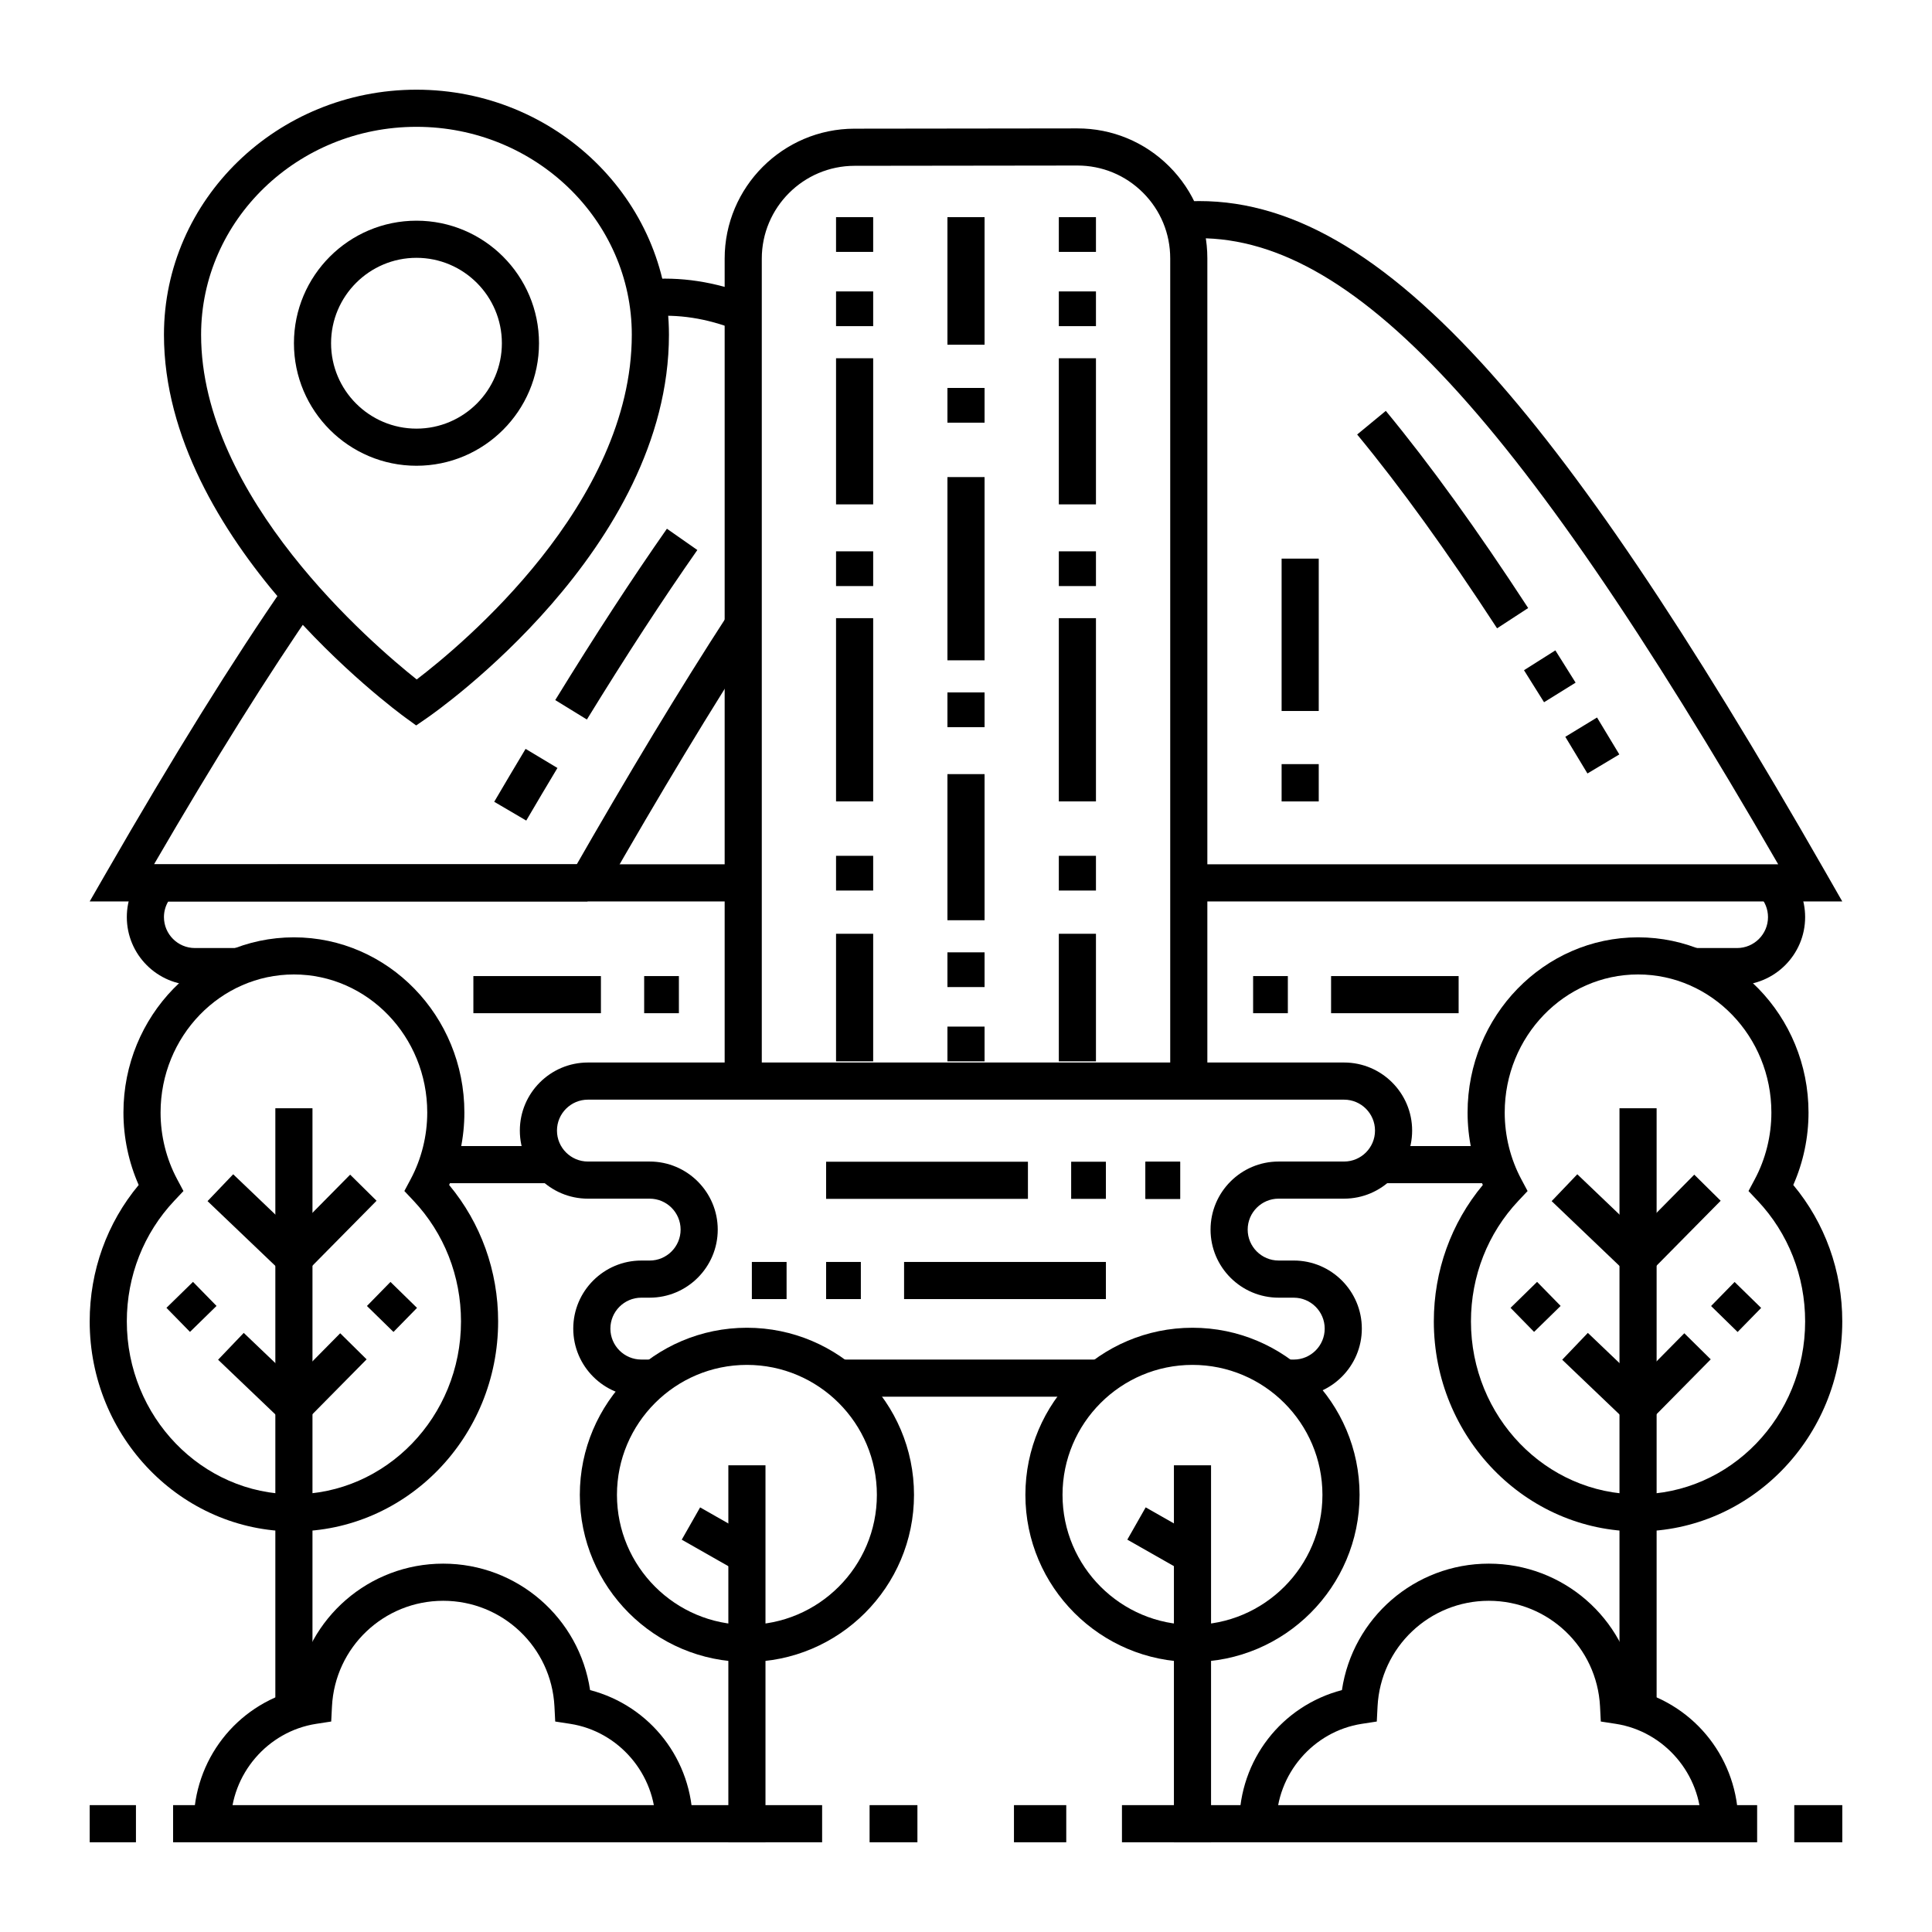
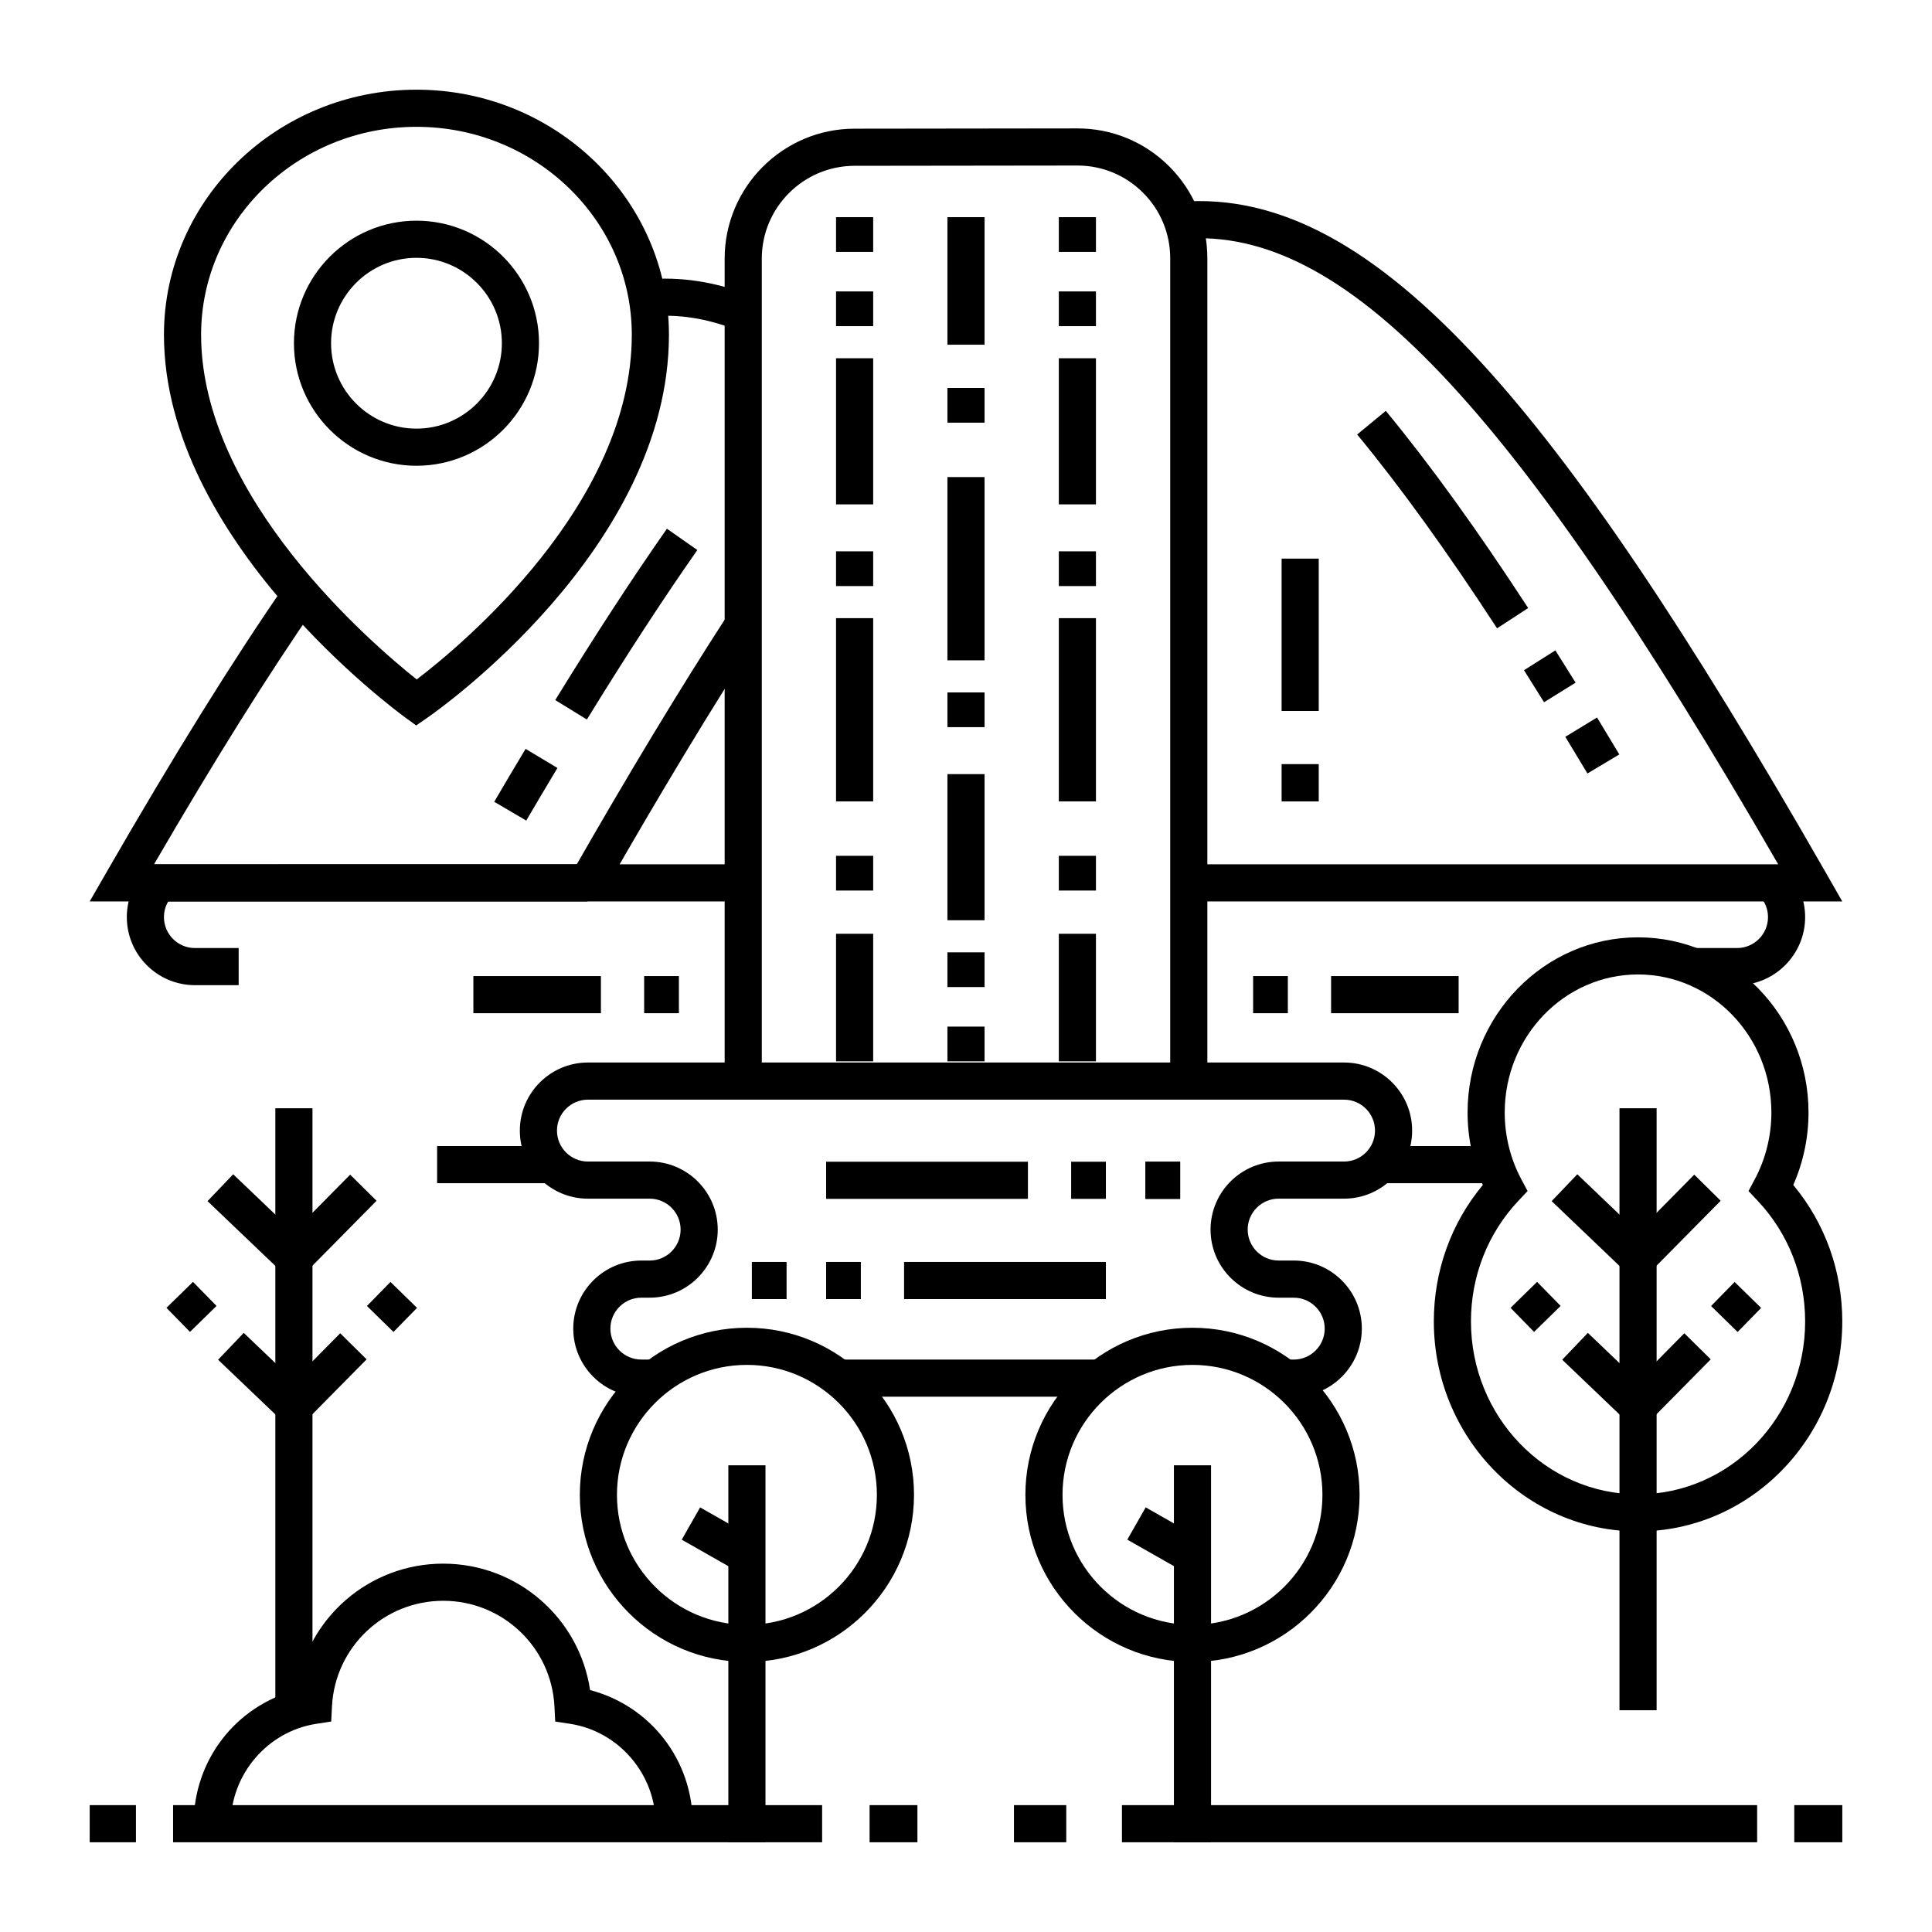
<svg xmlns="http://www.w3.org/2000/svg" fill="#000000" width="800px" height="800px" version="1.1" viewBox="144 144 512 512">
  <g>
    <path d="m283.46 361.46-8.488-4.981c2.809-4.789 5.606-9.508 8.316-14.02l8.438 5.062c-2.695 4.484-5.477 9.176-8.266 13.938z" />
    <path d="m299.53 334.68-8.383-5.152c10.602-17.246 20.285-32.102 29.594-45.41l8.062 5.641c-9.199 13.148-18.773 27.84-29.273 44.922z" />
    <path d="m540.74 310.51c-13.434-20.602-25.562-37.402-37.078-51.363l7.59-6.262c11.75 14.246 24.094 31.34 37.73 52.25z" />
    <path d="m553.19 330.1c-1.785-2.879-3.559-5.707-5.316-8.484l8.312-5.262c1.773 2.801 3.562 5.652 5.363 8.555z" />
    <path d="m564.69 348.98c-1.973-3.297-3.93-6.535-5.867-9.719l8.406-5.117c1.953 3.203 3.922 6.469 5.906 9.785z" />
    <path d="m303.97 380.42-8.543-4.887c15.301-26.75 28.844-49.16 41.398-68.52l8.254 5.356c-12.453 19.207-25.902 41.465-41.109 68.051z" />
    <path d="m632.22 382.89h-173.18v-9.84h156.2c-70.703-122.43-115.16-169.04-157.59-165.76l-0.758-9.812c25.859-1.988 51.172 11.559 79.695 42.645 25.309 27.582 54.359 70.609 91.426 135.41z" />
    <path d="m483.64 346.5h9.84v9.887h-9.84z" />
    <path d="m483.64 292.04h9.84v40.379h-9.84z" />
    <path d="m395.08 396.38h9.84v9.203h-9.84z" />
    <path d="m395.08 416.06h9.84v9.203h-9.84z" />
    <path d="m395.08 349.15h9.84v38.723h-9.84z" />
    <path d="m395.08 327.5h9.84v9.203h-9.84z" />
    <path d="m395.08 270.43h9.84v48.562h-9.84z" />
    <path d="m395.08 246.81h9.84v9.203h-9.84z" />
    <path d="m395.08 201.55h9.84v33.801h-9.84z" />
    <path d="m365.56 221.23h9.84v9.203h-9.84z" />
    <path d="m365.56 201.55h9.84v9.203h-9.84z" />
    <path d="m365.56 238.94h9.84v38.723h-9.84z" />
    <path d="m365.56 290.11h9.84v9.203h-9.84z" />
    <path d="m365.56 307.82h9.84v48.562h-9.84z" />
    <path d="m365.56 370.8h9.84v9.203h-9.84z" />
    <path d="m365.56 391.46h9.84v33.801h-9.84z" />
    <path d="m424.6 221.23h9.84v9.203h-9.84z" />
    <path d="m424.6 201.55h9.84v9.203h-9.84z" />
    <path d="m424.6 238.94h9.84v38.723h-9.84z" />
    <path d="m424.6 290.11h9.84v9.203h-9.84z" />
    <path d="m424.6 307.82h9.84v48.562h-9.84z" />
    <path d="m424.6 370.8h9.84v9.203h-9.84z" />
    <path d="m424.6 391.46h9.84v33.801h-9.84z" />
    <path d="m339.15 231.44c-7.879-3.109-15.453-4.273-23.168-3.566l-0.898-9.797c9.148-0.84 18.465 0.574 27.68 4.211z" />
    <path d="m299.7 382.89h-131.93l4.246-7.375c18.02-31.305 33.617-56.402 47.684-76.73l8.094 5.598c-12.793 18.488-26.891 41.004-42.98 68.668h114.89z" />
    <path d="m254.29 336.25-2.816-2.047c-2.613-1.898-64.023-47.105-64.023-101.5 0-35.805 30.02-64.934 66.914-64.934 36.895 0 66.914 29.129 66.914 64.934 0 56.691-61.5 99.766-64.117 101.57zm0.074-158.64c-31.469 0-57.07 24.715-57.07 55.094 0 43.094 45.254 81.91 57.141 91.359 11.918-9.094 57-46.449 57-91.359 0-30.379-25.602-55.094-57.07-55.094z" />
    <path d="m254.37 267.43c-17.906 0-32.473-14.566-32.473-32.473s14.566-32.473 32.473-32.473 32.473 14.566 32.473 32.473-14.57 32.473-32.473 32.473zm0-55.105c-12.48 0-22.633 10.152-22.633 22.633s10.152 22.633 22.633 22.633c12.48 0 22.633-10.152 22.633-22.633s-10.156-22.633-22.633-22.633z" />
    <path d="m463.96 430.5h-9.84v-218.03c0-6.578-2.562-12.758-7.215-17.406-4.644-4.641-10.816-7.195-17.383-7.195h-0.031l-59.039 0.074c-13.551 0.02-24.57 11.055-24.57 24.602v217.96h-9.84v-217.96c0-18.965 15.43-34.418 34.398-34.441l59.039-0.074h0.043c9.191 0 17.832 3.574 24.336 10.07 6.516 6.508 10.102 15.164 10.102 24.371z" />
    <path d="m460.02 584.43c-24.418 0-44.281-19.863-44.281-44.281s19.863-44.281 44.281-44.281c24.418 0 44.281 19.863 44.281 44.281s-19.867 44.281-44.281 44.281zm0-78.719c-18.992 0-34.441 15.449-34.441 34.441 0 18.992 15.449 34.441 34.441 34.441 18.992 0 34.441-15.449 34.441-34.441-0.004-18.992-15.453-34.441-34.441-34.441z" />
    <path d="m455.1 532.32h9.84v99.906h-9.84z" />
    <path d="m442.75 552.02 4.867-8.555 14.852 8.449-4.867 8.555z" />
    <path d="m341.94 584.43c-24.418 0-44.281-19.863-44.281-44.281s19.863-44.281 44.281-44.281c24.418 0 44.281 19.863 44.281 44.281s-19.863 44.281-44.281 44.281zm0-78.719c-18.992 0-34.441 15.449-34.441 34.441 0 18.992 15.449 34.441 34.441 34.441 18.992 0 34.441-15.449 34.441-34.441 0-18.992-15.449-34.441-34.441-34.441z" />
    <path d="m337.02 532.32h9.84v99.906h-9.84z" />
    <path d="m324.67 552.03 4.867-8.555 14.852 8.449-4.867 8.555z" />
    <path d="m619.5 622.38h12.727v9.84h-12.727z" />
    <path d="m441.33 622.38h168.33v9.84h-168.33z" />
    <path d="m412.71 622.38h13.859v9.84h-13.859z" />
    <path d="m374.45 622.38h12.676v9.84h-12.676z" />
    <path d="m189.87 622.38h172v9.84h-172z" />
    <path d="m167.77 622.38h12.258v9.84h-12.258z" />
    <path d="m486.86 514.14h-2.504v-9.84h2.504c4.523 0 8.199-3.68 8.199-8.199 0-4.523-3.68-8.199-8.199-8.199l-4.012-0.004c-9.949 0-18.039-8.094-18.039-18.039 0-9.949 8.094-18.039 18.039-18.039h17.344c4.523 0 8.199-3.68 8.199-8.199 0-4.523-3.68-8.199-8.199-8.199h-200.39c-4.523 0-8.199 3.68-8.199 8.199 0 4.523 3.68 8.199 8.199 8.199h16.367c9.949 0 18.039 8.094 18.039 18.039 0 9.945-8.094 18.039-18.039 18.039h-2.211c-4.523 0-8.199 3.68-8.199 8.199 0 4.523 3.68 8.199 8.199 8.199h3.648v9.84h-3.648c-9.949 0-18.039-8.094-18.039-18.039 0-9.945 8.094-18.039 18.039-18.039h2.211c4.523 0 8.199-3.68 8.199-8.199 0-4.523-3.68-8.199-8.199-8.199h-16.367c-9.949 0-18.039-8.094-18.039-18.039 0-9.949 8.094-18.043 18.039-18.043h200.39c9.949 0 18.039 8.094 18.039 18.039 0 9.945-8.094 18.039-18.039 18.039h-17.344c-4.523 0-8.199 3.68-8.199 8.199 0 4.523 3.68 8.199 8.199 8.199h4.012c9.949 0 18.039 8.094 18.039 18.039 0 9.949-8.094 18.047-18.039 18.047z" />
    <path d="m366.28 504.3h69.41v9.84h-69.41z" />
    <path d="m207.25 405.08h-11.602c-9.949 0-18.039-8.094-18.039-18.039 0-4.664 1.781-9.09 5.019-12.469l1.453-1.516 156.87-0.004v9.84h-152.37c-0.738 1.25-1.133 2.672-1.133 4.148 0 4.523 3.68 8.199 8.199 8.199h11.598z" />
    <path d="m259.84 447.72h30.445v9.84h-30.445z" />
    <path d="m604.34 405.08h-11.598v-9.84h11.598c4.523 0 8.199-3.68 8.199-8.199 0-2.113-0.812-4.125-2.285-5.664l7.106-6.805c3.238 3.379 5.019 7.809 5.019 12.469 0 9.945-8.094 18.039-18.039 18.039z" />
    <path d="m509.71 447.72h30.445v9.84h-30.445z" />
-     <path d="m221.89 549.84c-29.844 0-54.121-24.969-54.121-55.656 0-13.367 4.586-26.074 12.984-36.152-2.648-6-4.039-12.57-4.039-19.195 0-25.602 20.266-46.434 45.176-46.434 24.91 0 45.176 20.828 45.176 46.434 0 6.625-1.387 13.195-4.039 19.195 8.395 10.078 12.984 22.785 12.984 36.148 0 30.691-24.281 55.66-54.121 55.66zm0-147.6c-19.484 0-35.336 16.414-35.336 36.594 0 6.184 1.52 12.297 4.398 17.684l1.664 3.121-2.426 2.574c-8.113 8.605-12.582 19.961-12.582 31.969 0 25.266 19.863 45.816 44.281 45.816s44.281-20.555 44.281-45.816c0-12.008-4.469-23.363-12.582-31.977l-2.426-2.574 1.664-3.121c2.875-5.383 4.398-11.5 4.398-17.684 0-20.172-15.852-36.586-35.336-36.586z" />
    <path d="m216.97 437.7h9.84v158.27h-9.84z" />
    <path d="m222 484.28-23-21.969 6.797-7.117 16 15.285 14.996-15.184 7 6.918z" />
    <path d="m241.24 490.1 6.238-6.375 7.035 6.879-6.238 6.375z" />
    <path d="m188.11 490.59 7.035-6.879 6.238 6.375-7.035 6.879z" />
    <path d="m222 523.64-20.203-19.297 6.797-7.113 13.203 12.609 12.359-12.512 7 6.914z" />
    <path d="m327.58 627.3h-9.84c0-13.098-9.734-24.477-22.645-26.469l-3.957-0.609-0.203-4c-0.805-15.699-13.754-27.996-29.48-27.996-15.727 0-28.676 12.297-29.48 27.996l-0.203 4-3.957 0.609c-12.914 1.988-22.652 13.371-22.652 26.469h-9.84c0-16.895 11.23-31.227 27.203-35.41 2.84-19.074 19.254-33.508 38.926-33.508s36.086 14.434 38.926 33.508c15.973 4.184 27.203 18.512 27.203 35.41z" />
    <path d="m578.1 549.84c-29.844 0-54.121-24.969-54.121-55.656 0-13.367 4.586-26.074 12.984-36.152-2.648-6-4.039-12.57-4.039-19.195 0-25.602 20.266-46.434 45.176-46.434 24.91 0 45.176 20.828 45.176 46.434 0 6.625-1.387 13.195-4.039 19.195 8.398 10.078 12.984 22.785 12.984 36.148 0 30.691-24.277 55.66-54.121 55.66zm0-147.6c-19.484 0-35.336 16.414-35.336 36.594 0 6.184 1.52 12.297 4.398 17.684l1.664 3.121-2.426 2.574c-8.113 8.609-12.582 19.965-12.582 31.977 0 25.266 19.863 45.816 44.281 45.816 24.418 0 44.281-20.555 44.281-45.816 0-12.008-4.469-23.363-12.582-31.977l-2.426-2.574 1.664-3.121c2.875-5.383 4.398-11.5 4.398-17.684 0-20.18-15.852-36.594-35.336-36.594z" />
    <path d="m573.18 437.7h9.84v159.53h-9.84z" />
    <path d="m578.2 484.28-22.996-21.969 6.797-7.117 16 15.285 14.996-15.184 7 6.918z" />
    <path d="m597.45 490.11 6.238-6.375 7.035 6.879-6.238 6.375z" />
    <path d="m544.31 490.59 7.035-6.879 6.238 6.375-7.035 6.879z" />
    <path d="m578.2 523.64-20.199-19.297 6.797-7.113 13.203 12.609 12.359-12.512 7 6.914z" />
-     <path d="m604.67 627.3h-9.84c0-13.098-9.734-24.477-22.645-26.469l-3.957-0.609-0.203-4c-0.805-15.699-13.754-27.996-29.48-27.996s-28.676 12.297-29.48 27.996l-0.203 4-3.957 0.609c-12.91 1.992-22.645 13.375-22.645 26.469h-9.84c0-16.895 11.23-31.227 27.203-35.41 2.84-19.074 19.254-33.508 38.926-33.508s36.086 14.434 38.926 33.508c15.965 4.184 27.195 18.512 27.195 35.41z" />
    <path d="m427.87 451.87h9.203v9.84h-9.203z" />
    <path d="m447.55 451.87h9.203v9.84h-9.203z" />
    <path d="m447.55 451.87h9.203v9.84h-9.203z" />
    <path d="m362.93 451.87h53.484v9.84h-53.484z" />
    <path d="m362.93 478.43h9.203v9.84h-9.203z" />
    <path d="m343.25 478.43h9.203v9.84h-9.203z" />
    <path d="m383.59 478.43h53.484v9.84h-53.484z" />
    <path d="m476.09 402.67h9.203v9.84h-9.203z" />
    <path d="m496.75 402.67h33.801v9.84h-33.801z" />
    <path d="m314.71 402.67h9.203v9.84h-9.203z" />
    <path d="m269.45 402.67h33.801v9.84h-33.801z" />
  </g>
</svg>